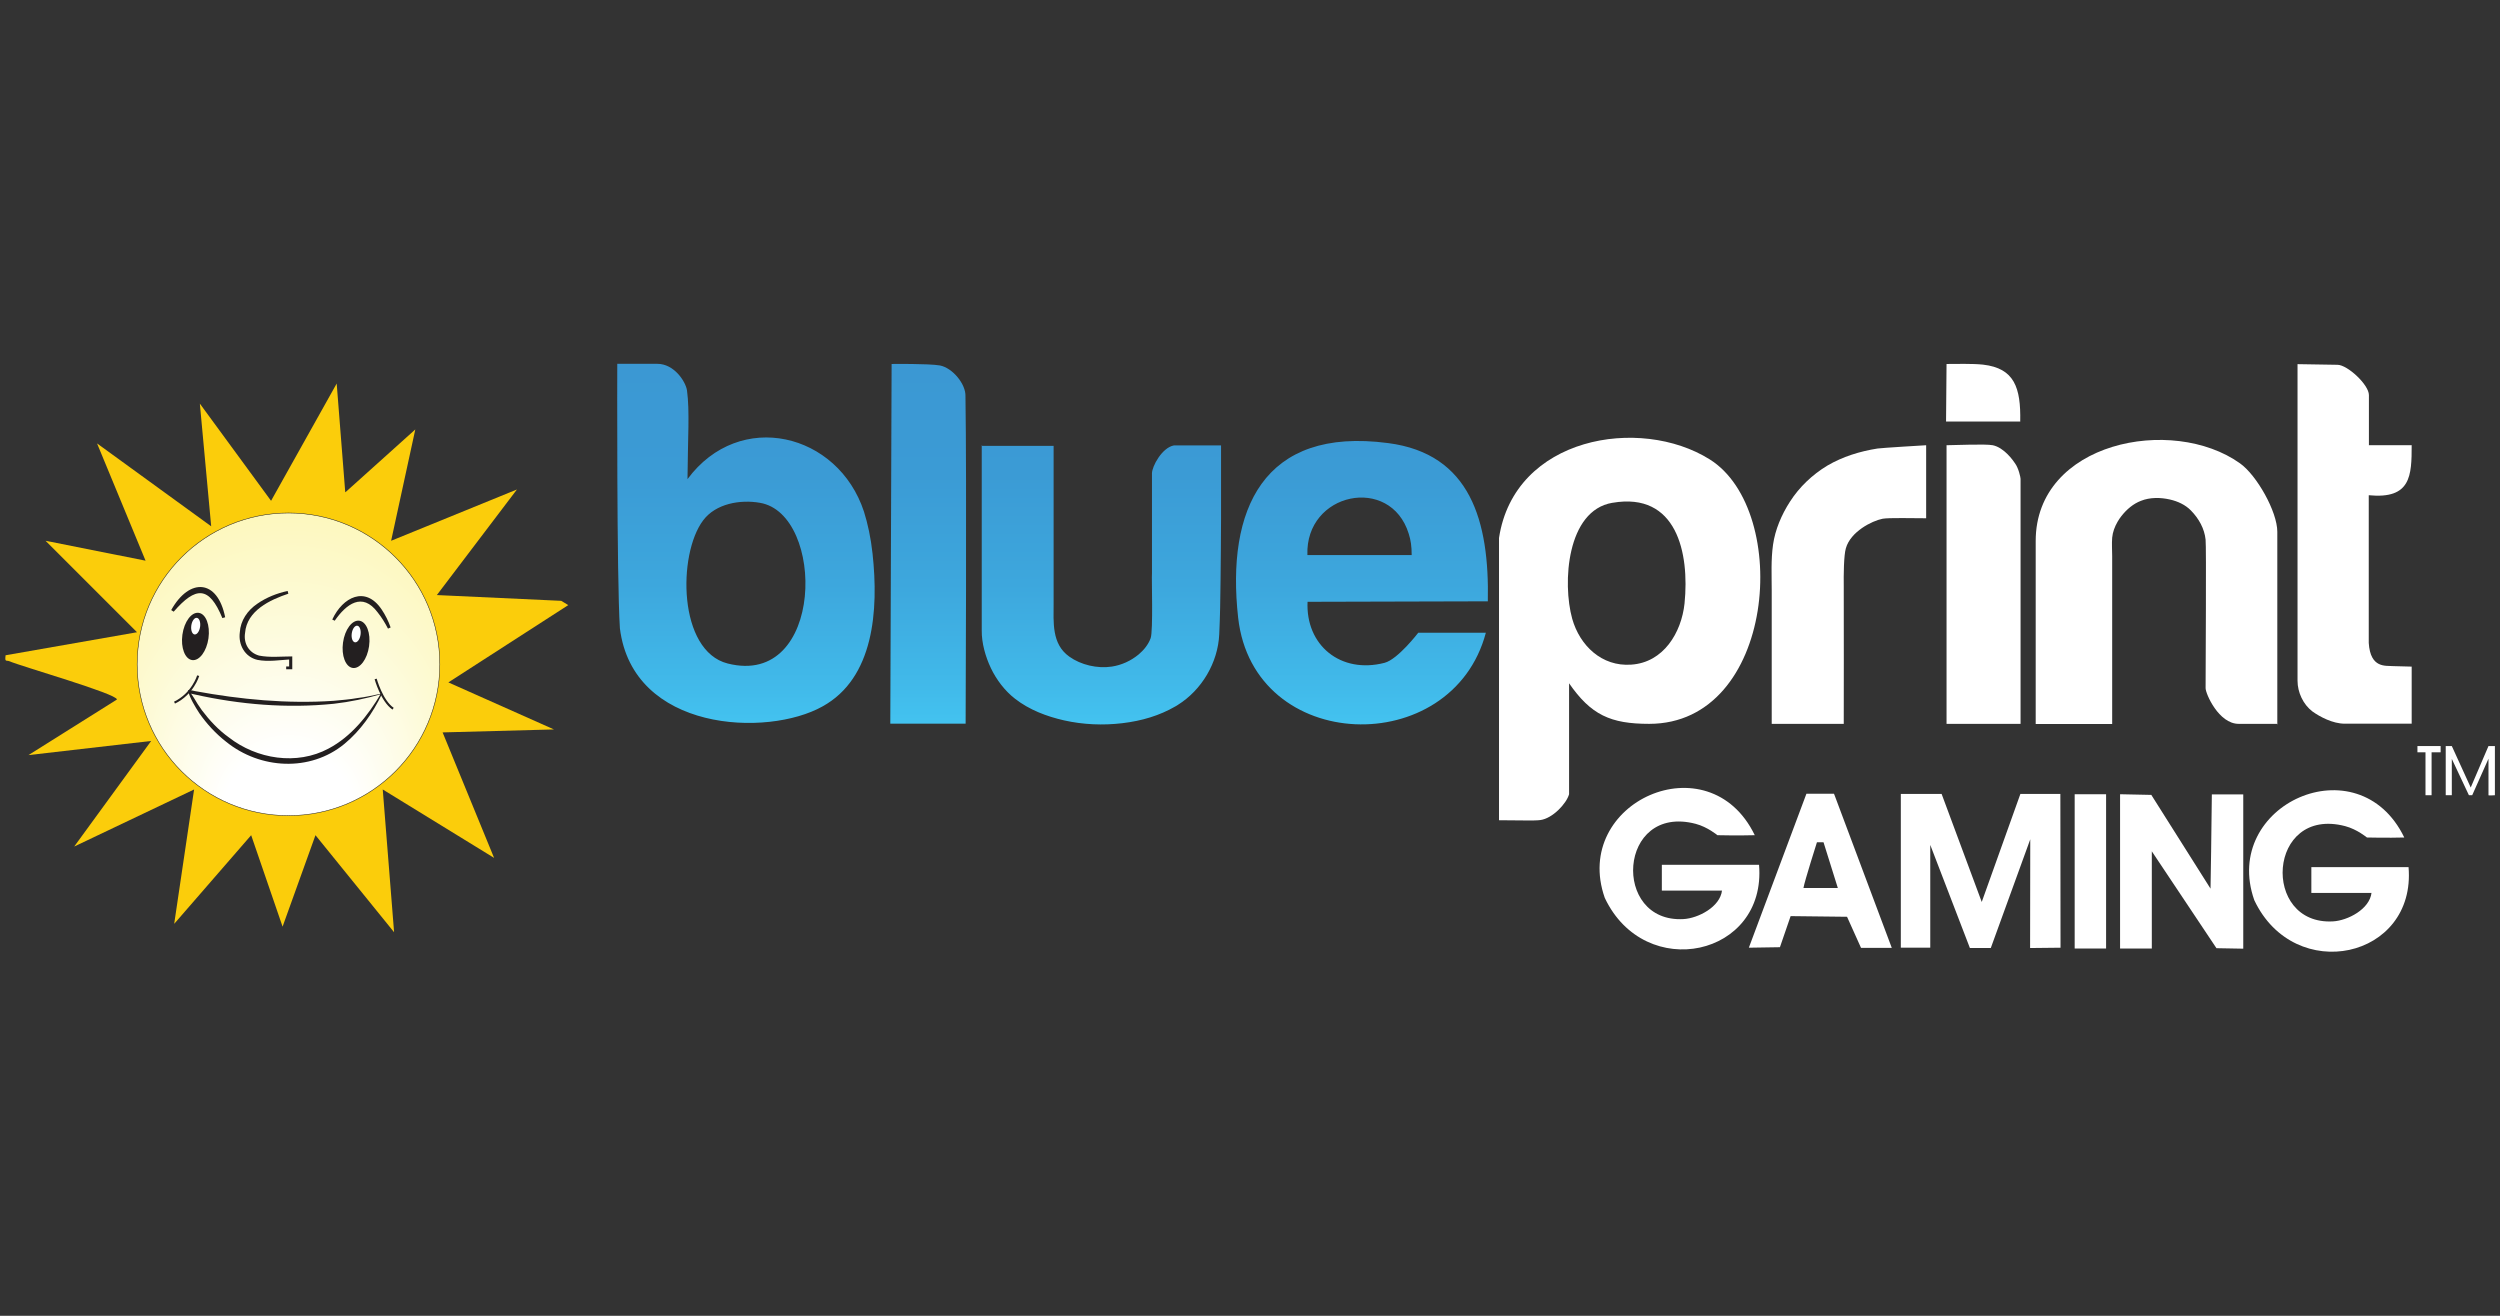
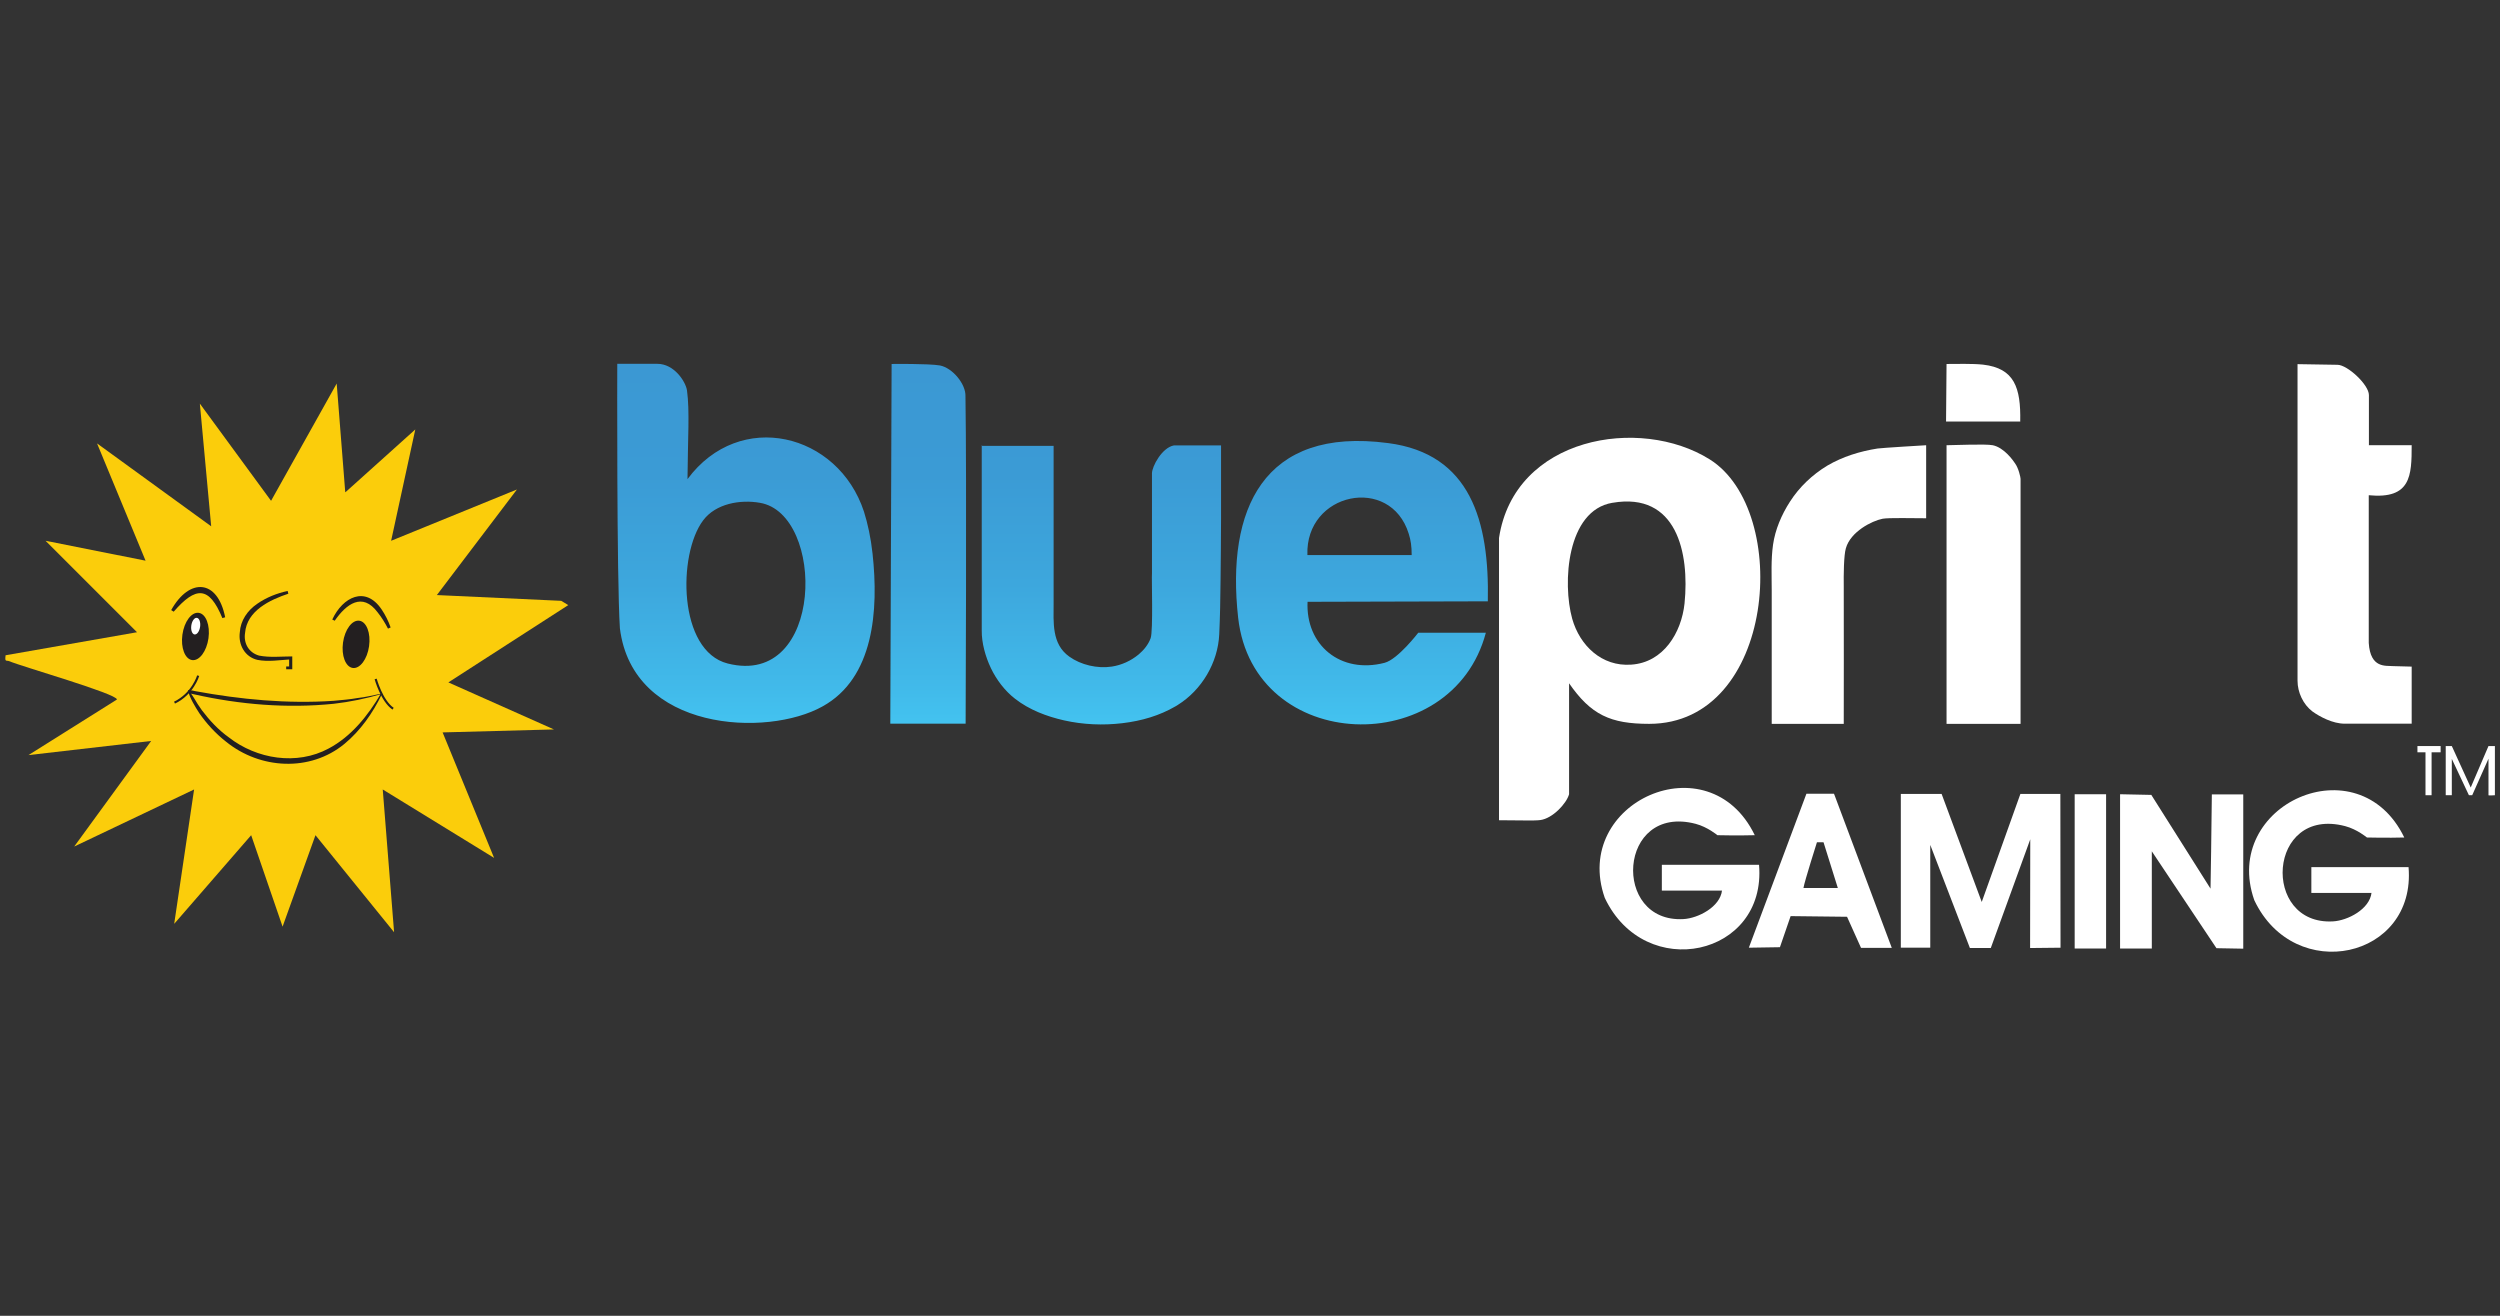
<svg xmlns="http://www.w3.org/2000/svg" data-name="Layer 1" id="Layer_1" viewBox="0 0 152 80">
  <rect x="0" y="0" width="152" height="80" fill="#333333" stroke="none" />
  <defs>
    <style>
      .cls-1 {
        fill: #231f20;
      }
      .cls-2 {
        fill: url(#linear-gradient);
      }
      .cls-3 {
        fill: url(#radial-gradient);
        stroke-width: .03px;
      }
      .cls-3, .cls-4 {
        stroke: #231f20;
        stroke-miterlimit: 10;
      }
      .cls-4 {
        fill: none;
        stroke-width: .13px;
      }
      .cls-5 {
        fill: #fff;
      }
      .cls-6 {
        fill: #fbcd0b;
      }
    </style>
    <linearGradient gradientTransform="translate(0 82) scale(1 -1)" gradientUnits="userSpaceOnUse" id="linear-gradient" x1="64" x2="64" y1="37.95" y2="59.87">
      <stop offset="0" stop-color="#43c3f0" />
      <stop offset=".1" stop-color="#41baea" />
      <stop offset=".39" stop-color="#3da7dd" />
      <stop offset=".69" stop-color="#3b9bd5" />
      <stop offset="1" stop-color="#3b98d3" />
    </linearGradient>
    <radialGradient cx="17.54" cy="41.61" fx="17.54" fy="28.9" gradientTransform="translate(0 82) scale(1 -1)" gradientUnits="userSpaceOnUse" id="radial-gradient" r="14.99">
      <stop offset=".27" stop-color="#fff" />
      <stop offset=".6" stop-color="#fdfad4" />
      <stop offset="1" stop-color="#fcf5a6" />
    </radialGradient>
  </defs>
  <path class="cls-5" d="M95.4,41.53v6.76c-.16.57-1,1.47-1.75,1.57-.43.05-1.16.01-2.51.01v-17.16c.93-6.16,8.57-7.44,12.81-4.78,4.99,3.13,4.01,16.08-3.68,16.08-2.35,0-3.54-.54-4.88-2.48ZM98.03,30.57c-2.78.47-3.04,4.89-2.44,7.05.46,1.63,1.8,2.92,3.59,2.79,1.96-.13,3.05-1.94,3.24-3.72.31-3.09-.48-6.79-4.38-6.12Z" />
-   <path class="cls-5" d="M138.49,44.01h-2.38c-1.21,0-2.01-1.83-2.01-2.17,0-1.21.05-8.63,0-9.03-.07-.68-.42-1.29-.89-1.77-.34-.35-.8-.56-1.28-.67-.57-.13-1.21-.14-1.76.08-.47.18-.87.52-1.19.93-.08.1-.16.22-.23.34-.17.29-.3.63-.33.97-.03.37,0,.76,0,1.12v10.21h-4.65v-11.13c0-6.02,8.3-7.66,12.42-4.72,1.02.72,2.27,2.94,2.27,4.16v11.71h.01Z" />
  <path class="cls-5" d="M144.02,27.07h2.61c0,1.85-.04,3.29-2.61,3.04v8.98c.1,1.57,1.04,1.37,1.49,1.41l1.12.03v3.47h-4.07c-.73,0-1.51-.42-1.96-.74-.57-.43-.91-1.17-.91-1.87v-19.25l2.43.04c.6,0,1.91,1.21,1.91,1.84v3.04h0Z" />
  <path class="cls-2" d="M41.8,29.13c3.17-4.28,9.16-2.81,10.73,1.98.23.73.42,1.61.52,2.54.38,3.47.08,7.58-3.04,9.3-3.37,1.89-11.54,1.53-12.32-4.75-.2-3.09-.16-16.08-.16-16.08h2.44c1.02,0,1.72,1.08,1.8,1.62.17,1.27.05,2.87.03,5.38ZM42.75,31.64c-1.55,2.06-1.53,7.93,1.49,8.7,5.9,1.5,5.96-9.1,1.96-9.77-1.2-.21-2.69.05-3.45,1.07ZM79.5,36.57c-.13,2.66,2.01,4.42,4.68,3.73.81-.21,2.05-1.83,2.05-1.83h4.11c-2.05,7.74-14.13,7.4-15.06-.91-.73-6.56,1.5-11.63,9.12-10.62,5.01.65,6.16,4.75,6.06,9.62l-10.96.03h0ZM79.49,33.75h6.34c0-.52-.05-.9-.18-1.3-1.11-3.59-6.3-2.52-6.16,1.3ZM59.69,27.07v11.26c-.01.77.23,1.61.56,2.3s.84,1.37,1.46,1.85c.87.68,1.93,1.08,2.99,1.32,1.16.26,2.36.31,3.54.17s2.26-.46,3.24-1.03c.04-.03.09-.05.13-.08,1.46-.91,2.44-2.57,2.52-4.29.05-1.08.07-2.17.08-3.25.01-1.27.03-2.53.03-3.78v-4.46h-2.86c-.73.13-1.34,1.28-1.34,1.7v6.09c-.03.22.08,3.48-.08,3.93-.14.39-.42.73-.73.99-.47.39-1.04.65-1.64.74-.87.13-1.87-.1-2.58-.61-1.08-.77-.95-2.09-.95-3.26v-9.55h-4.35v-.03ZM58.7,24.09c.03-.73-.78-1.72-1.55-1.87-.7-.12-2.94-.09-2.94-.09l-.08,21.87h4.58s.07-15.03-.01-19.91Z" />
  <path class="cls-5" d="M117.11,27.07v4.44c-.76,0-2.28-.04-2.65.03-.65.13-1.94.78-2.23,1.79-.13.43-.14,1.64-.13,2.34s0,8.34,0,8.34h-4.38v-8.12c0-.93-.05-1.85.08-2.77s.52-1.83,1.03-2.62c.57-.89,1.36-1.64,2.27-2.19.94-.55,1.98-.87,3.05-1.04.25-.04,2.96-.2,2.96-.2h0Z" />
  <path class="cls-5" d="M118.34,27.07c.44,0,2.39-.09,2.82,0,.68.14,1.23.91,1.36,1.11.21.29.33.84.33.93v14.9h-4.5s0-16.94,0-16.94Z" />
  <polygon class="cls-5" points="118.05 48.27 120.49 54.84 122.84 48.27 125.27 48.27 125.28 57.62 123.43 57.64 123.44 51.03 121.04 57.64 119.77 57.64 117.36 51.37 117.36 57.62 115.57 57.62 115.57 48.27 118.05 48.27" />
  <path class="cls-5" d="M104.69,54.15h-3.65v-1.57h5.91c.47,5.57-6.94,7.18-9.38,2.01-2.04-5.81,6.33-9.58,9.12-3.81-1,.03-2.27,0-2.27,0,0,0-.6-.5-1.32-.69-4.74-1.24-5.13,6.04-.74,5.79.89-.05,2.23-.74,2.34-1.75h0Z" />
  <path class="cls-5" d="M144.18,54.29h-3.65v-1.57h5.91c.47,5.57-6.94,7.18-9.38,2.01-2.04-5.81,6.33-9.58,9.12-3.81-1,.03-2.27,0-2.27,0,0,0-.6-.5-1.32-.69-4.74-1.24-5.13,6.04-.74,5.79.89-.05,2.23-.74,2.34-1.75h0Z" />
  <path class="cls-5" d="M128.92,48.29l1.88.04,3.6,5.7s.07-4.07.08-5.73h1.91v9.38l-1.63-.03-3.93-5.89v5.91h-1.93v-9.38h.03Z" />
  <path class="cls-5" d="M111.52,48.29l3.5,9.34h-1.87l-.85-1.89-3.43-.04-.65,1.89-1.89.03,3.5-9.36h1.68v.03ZM110.86,51.21h-.39s-.76,2.39-.82,2.78h2.09l-.87-2.78Z" />
  <rect class="cls-5" height="9.38" width="1.91" x="126.14" y="48.29" />
  <path class="cls-5" d="M122.84,25.63h-4.52l.03-3.5c.55,0,1.59-.03,2.22.04,1.91.22,2.3,1.4,2.26,3.45h.01Z" />
  <path class="cls-5" d="M148.7,45.36h.37l1.15,2.52,1.08-2.52h.39v2.99c-.4.03-.39,0-.39,0v-2.22l-.99,2.22h-.2l-1.04-2.21v2.21h-.37s0-2.99,0-2.99Z" />
  <path class="cls-5" d="M147.49,45.74h-.51v-.38h1.41v.38h-.55v2.61h-.37v-2.61h.01Z" />
  <path class="cls-6" d="M21,29.93l4.25-3.82-1.47,6.77,7.65-3.12-4.87,6.42,7.56.35.43.26-7.29,4.7,6.42,2.86-6.77.18,3.13,7.63-6.77-4.16.69,8.68-4.78-5.9-2,5.56-1.91-5.56-4.68,5.39,1.21-8.17-7.29,3.47,4.68-6.42-7.46.86,5.38-3.38c0-.35-5.81-2.01-6.52-2.32-.21-.09-.31.08-.25-.37l7.99-1.4-5.56-5.56,6.08,1.21-2.95-7.13,6.94,5.04-.69-7.46,4.33,5.91,3.99-7.13.52,6.6h.01Z" />
-   <circle class="cls-3" cx="17.54" cy="40.39" r="9.2" />
  <g>
    <ellipse class="cls-1" cx="21.65" cy="39.17" rx="1.45" ry=".8" transform="translate(-20.14 55.2) rotate(-82.05)" />
-     <ellipse class="cls-5" cx="21.65" cy="38.54" rx=".51" ry=".27" transform="translate(-19.51 54.66) rotate(-82.05)" />
  </g>
  <g>
    <ellipse class="cls-1" cx="11.89" cy="38.7" rx="1.45" ry=".8" transform="translate(-28.09 45.12) rotate(-82.05)" />
    <ellipse class="cls-5" cx="11.89" cy="38.07" rx=".51" ry=".27" transform="translate(-27.45 44.58) rotate(-82.05)" />
  </g>
  <path class="cls-1" d="M10.41,37.09c1.11-1.98,2.82-1.88,3.28.44l-.17.05c-.81-1.97-1.62-1.93-2.96-.39l-.14-.09h0Z" />
  <path class="cls-1" d="M20.21,37.65c.63-1.34,2-2.06,2.99-.6.23.34.42.72.55,1.1l-.16.07c-.18-.35-.39-.69-.63-.99-.93-1.25-1.91-.5-2.61.51l-.16-.08h.01Z" />
  <path class="cls-1" d="M17.55,36.09c-1.14.38-2.54,1.04-2.65,2.39-.1.63.22,1.2.85,1.38.65.13,1.36.05,2.02.05v.78h-.37v-.17h.27l-.09.09v-.61l.09.09c-.67.04-1.36.16-2.02.03-.77-.18-1.17-.93-1.07-1.67.04-.72.47-1.34,1.06-1.74.56-.39,1.2-.64,1.85-.78l.04.17h.01Z" />
  <path class="cls-4" d="M12.05,41.08s-.33,1.11-1.44,1.64" />
  <path class="cls-4" d="M22.84,41.28s.37,1.34,1.06,1.81" />
  <path class="cls-1" d="M11.42,41.98c.08-.04.2,0,.26,0l.18.04c2.77.51,5.6.78,8.42.59.42-.04,1.04-.09,1.46-.17.48-.05.97-.17,1.45-.27.01,0,.03,0,.03.03-.55,1.15-1.3,2.22-2.28,3.03-2.09,1.72-5.13,1.54-7.19-.13-.64-.5-1.19-1.1-1.64-1.75-.25-.39-.57-.91-.68-1.36h0ZM11.55,42.09c.17.2.34.51.47.72l.26.38c.46.61,1,1.19,1.63,1.64,1.7,1.33,4.14,1.72,6.07.68,1.38-.73,2.4-2.01,3.18-3.34l.03.03c-.94.27-1.92.48-2.9.59-2.83.29-5.7.05-8.47-.57l-.18-.04-.09-.03s-.01,0,0,0v-.04h0Z" />
</svg>